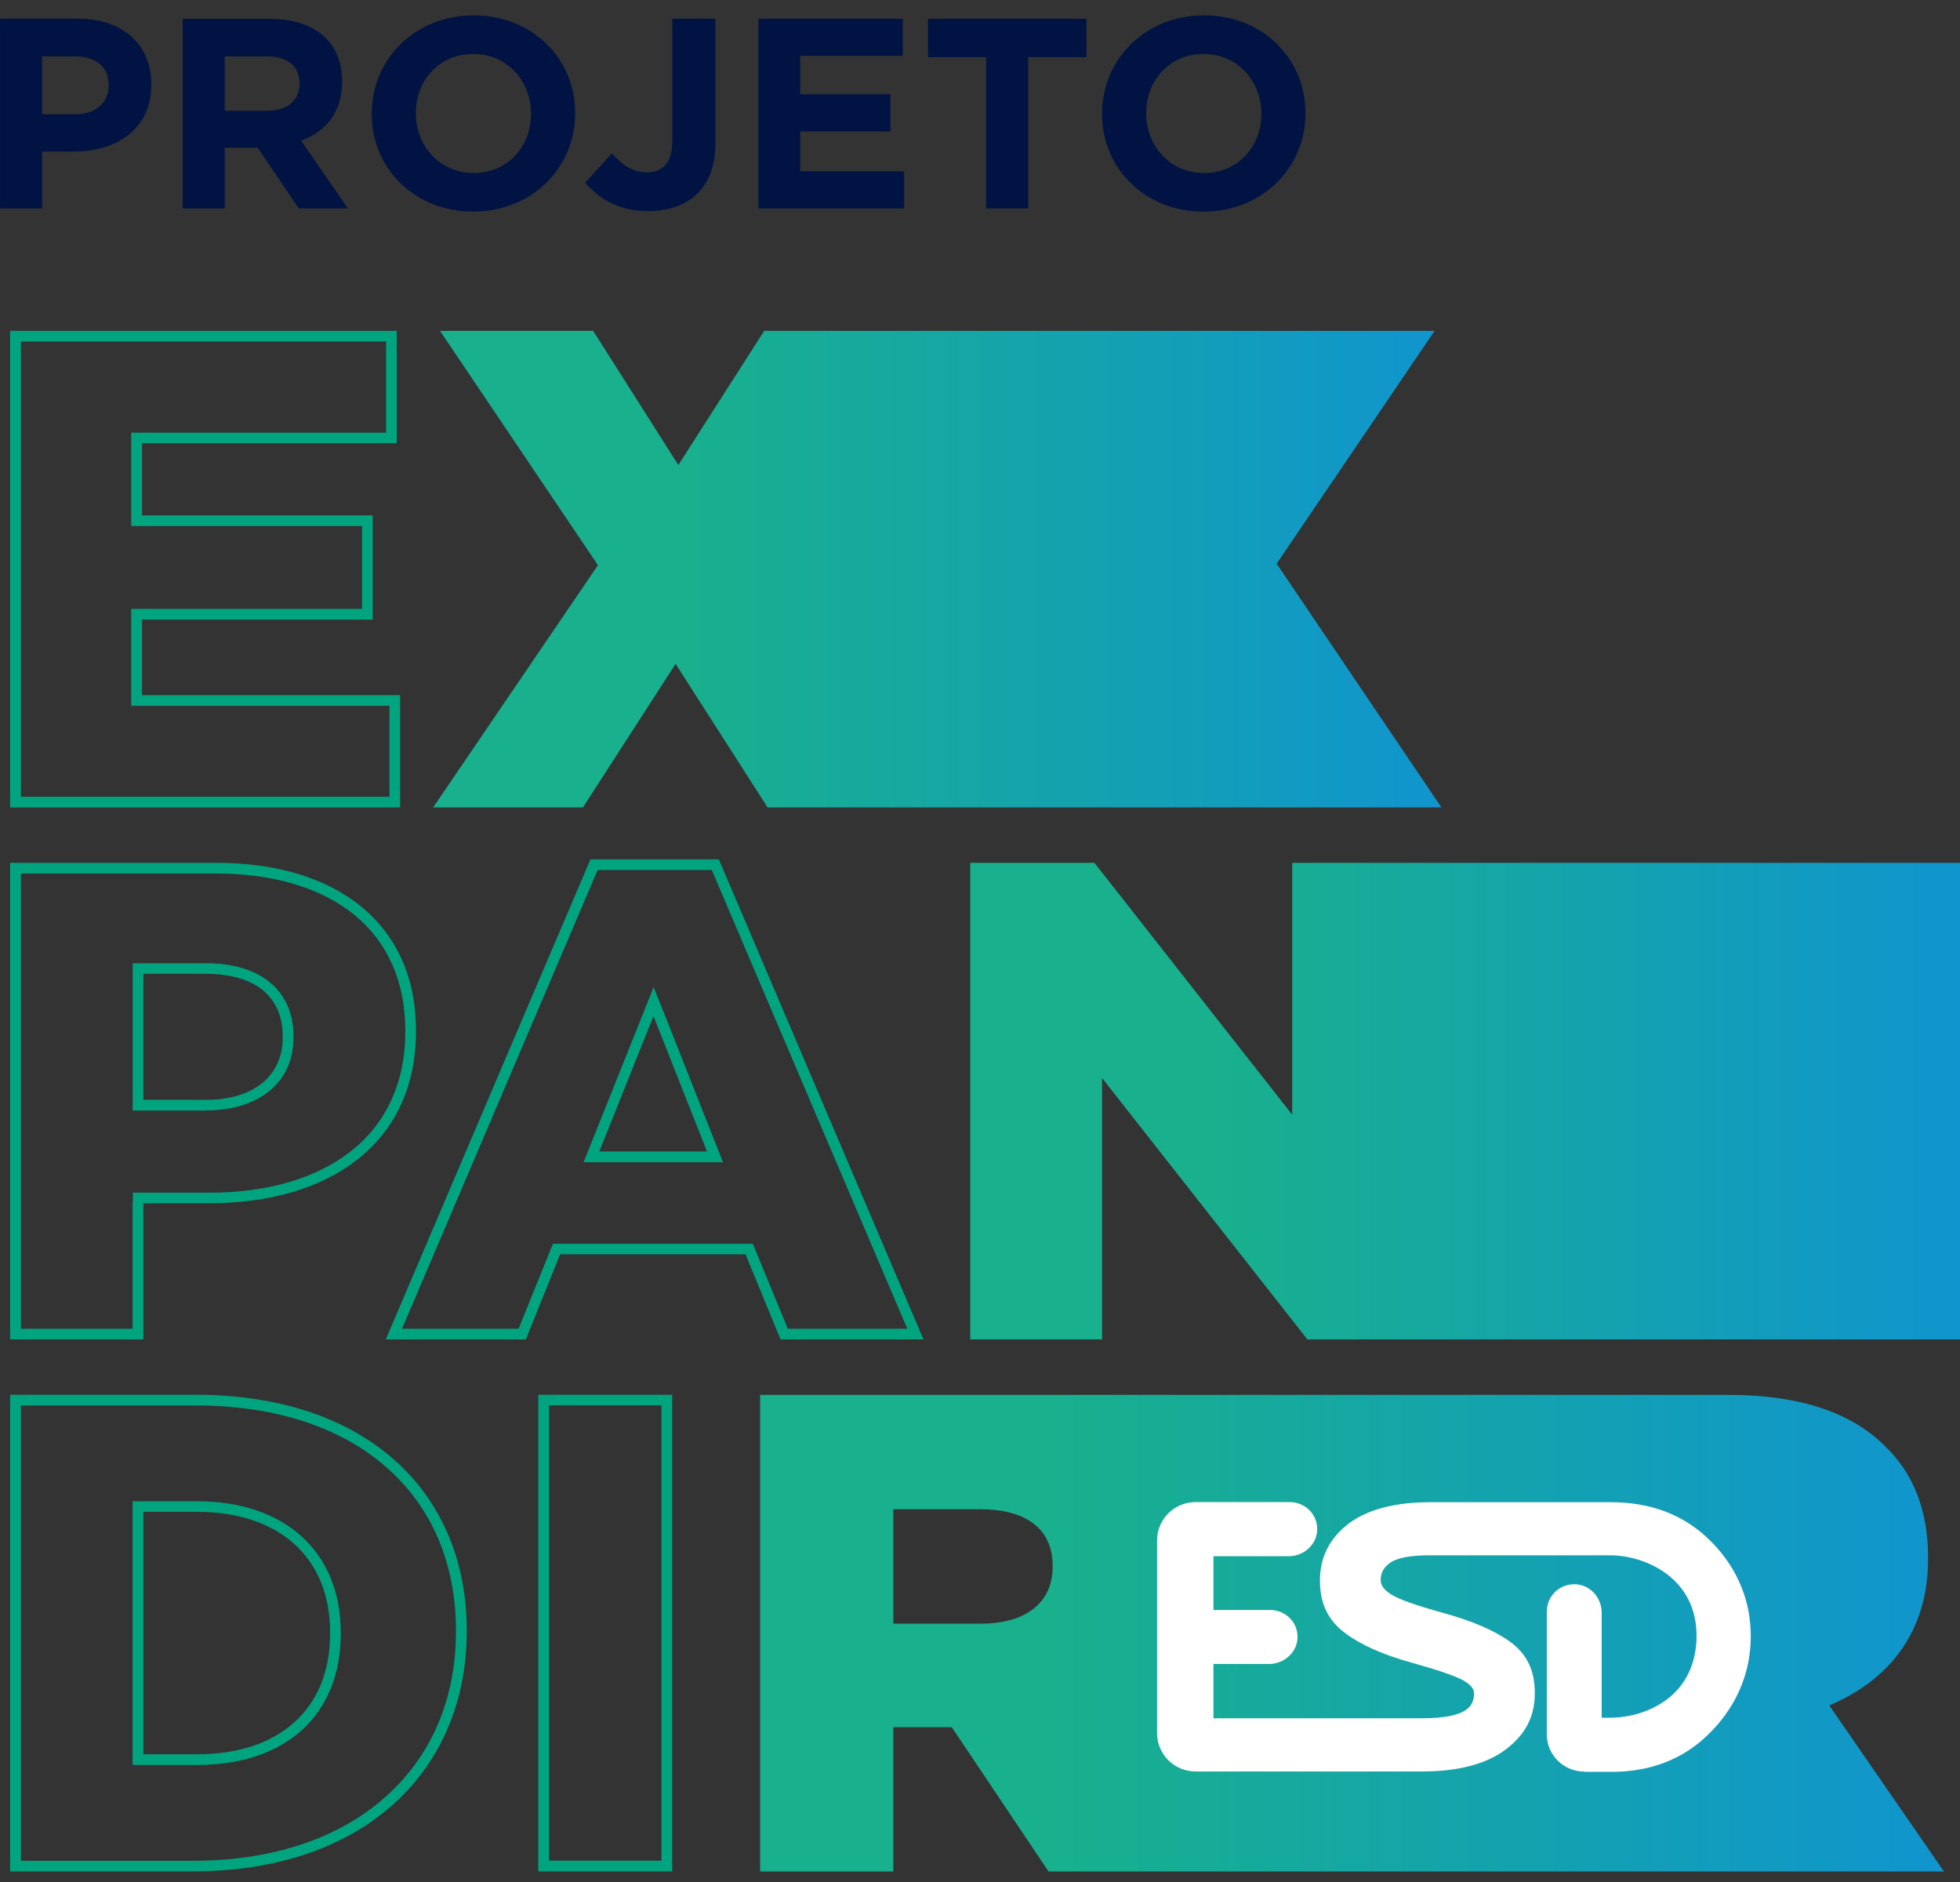
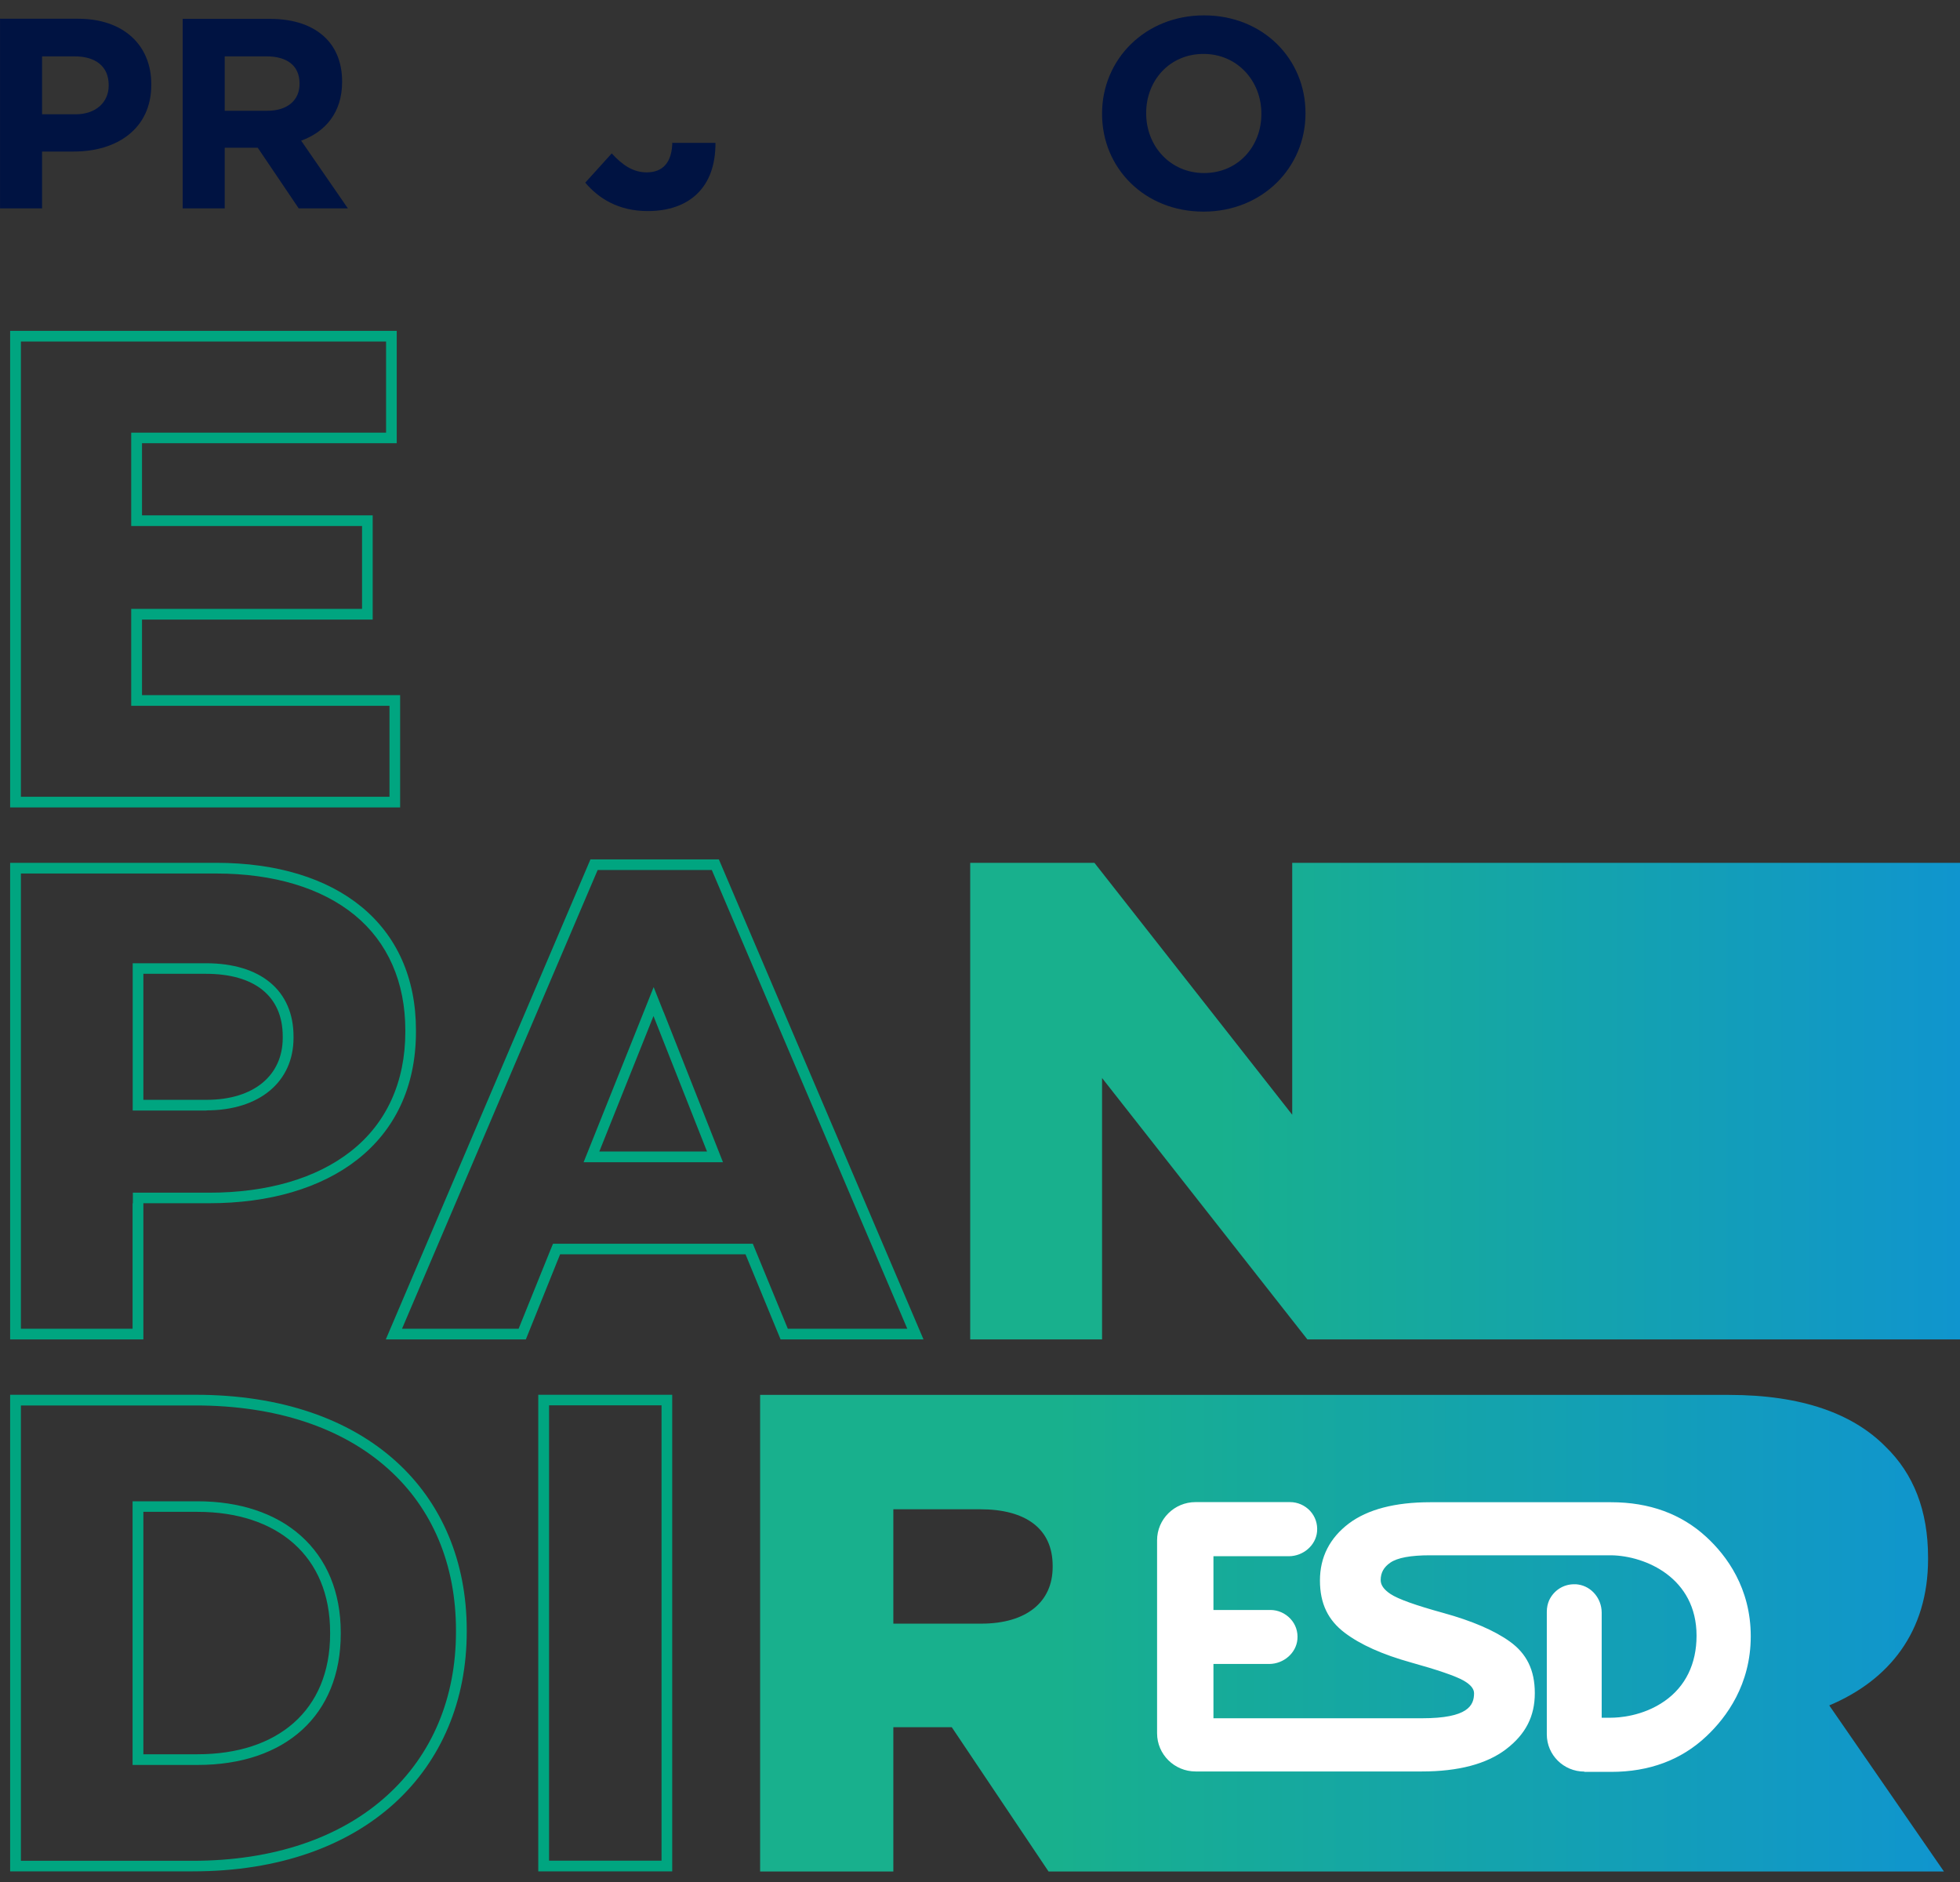
<svg xmlns="http://www.w3.org/2000/svg" width="75" height="72" viewBox="0 0 75 72" fill="none">
  <rect x="0" y="0" width="75" height="72" fill="#333333" stroke="none" />
  <g clip-path="url(#clip0_159124_5983)">
-     <path d="M22.698 12.658H16.837L22.88 21.622L16.575 30.891H22.306L25.852 25.397L29.373 30.891H35.229H55.157L48.852 21.565L54.895 12.658H34.968H29.243L25.957 17.79L22.698 12.658Z" fill="url(#paint0_linear_159124_5983)" />
    <path d="M54.493 33.009H49.447V42.646L41.878 33.009H37.125V51.242H42.171V41.242L50.027 51.242H54.493H75.001V33.009H54.493Z" fill="url(#paint1_linear_159124_5983)" />
    <path d="M73.778 59.641V59.589C73.778 57.792 73.225 56.384 72.149 55.343C70.916 54.095 68.968 53.365 66.157 53.365H29.086V71.598H34.184V66.078H36.42L40.123 71.598H74.385L69.997 65.244C72.285 64.281 73.778 62.432 73.778 59.646V59.641ZM40.28 59.952C40.28 61.283 39.282 62.116 37.548 62.116H34.184V57.741H37.522C39.23 57.741 40.28 58.471 40.28 59.9V59.952Z" fill="url(#paint2_linear_159124_5983)" />
    <path d="M7.481 53.36H0.388V71.593H7.377C14 71.593 17.86 67.683 17.86 62.422V62.37C17.86 57.109 14.053 53.36 7.481 53.36V53.36ZM17.448 62.427C17.448 64.954 16.539 67.119 14.82 68.683C13.024 70.319 10.448 71.189 7.372 71.189H0.8V53.769H7.481C10.542 53.769 13.091 54.608 14.857 56.198C16.555 57.72 17.448 59.859 17.448 62.375V62.427V62.427Z" fill="#00A580" />
    <path d="M7.559 57.435H5.073V67.522H7.559C10.939 67.522 13.039 65.601 13.039 62.505V62.453C13.039 60.92 12.511 59.641 11.508 58.75C10.542 57.891 9.174 57.435 7.554 57.435H7.559ZM12.632 62.505C12.632 65.446 10.61 67.113 7.559 67.113H5.486V57.839H7.559C10.61 57.839 12.632 59.532 12.632 62.448V62.499V62.505Z" fill="#00A580" />
    <path d="M20.597 71.593H25.722V53.36H20.597V71.593ZM21.01 53.764H25.314V71.184H21.01V53.764V53.764Z" fill="#00A580" />
    <path d="M15.311 26.593H5.434V23.704H14.261V19.716H5.434V16.956H15.181V12.658H0.388V30.891H15.311V26.593V26.593ZM14.899 30.482H0.8V13.067H14.773V16.552H5.021V20.125H13.854V23.294H5.021V27.002H14.904V30.487L14.899 30.482Z" fill="#00A580" />
    <path d="M5.486 46.032H8.009C12.579 46.032 15.917 43.764 15.917 39.466V39.414C15.917 35.375 12.924 33.009 8.27 33.009H0.388V51.242H5.486V46.032ZM5.073 46.032V50.833H0.8V33.418H8.27C10.474 33.418 12.308 33.972 13.577 35.013C14.841 36.054 15.51 37.576 15.51 39.42V39.471C15.51 41.393 14.789 42.977 13.426 44.044C12.109 45.08 10.234 45.629 8.014 45.629H5.084V46.038L5.073 46.032Z" fill="#00A580" />
    <path d="M7.904 42.48C9.926 42.48 11.232 41.387 11.232 39.705V39.653C11.232 37.897 9.978 36.851 7.878 36.851H5.078V42.485H7.904V42.48ZM5.486 37.255H7.878C9.717 37.255 10.819 38.089 10.819 39.653V39.705C10.819 41.139 9.717 42.076 7.904 42.076H5.486V37.255V37.255Z" fill="#00A580" />
    <path d="M35.338 51.242L27.508 32.879H22.593L14.763 51.242H20.122L21.433 47.985H28.527L29.869 51.242H35.333H35.338ZM28.809 47.581H21.162L21.057 47.834L19.845 50.833H15.384L22.87 33.283H27.237L34.717 50.833H30.146L28.908 47.829L28.804 47.575L28.809 47.581Z" fill="#00A580" />
    <path d="M25.393 38.721L25.012 37.763L24.63 38.721L22.556 43.904L22.332 44.463H27.665L27.446 43.909L25.398 38.726L25.393 38.721ZM22.933 44.054L25.006 38.871L27.054 44.054H22.927H22.933Z" fill="#00A580" />
    <path d="M1.61 5.797H2.832C4.473 5.797 5.789 4.927 5.789 3.249V3.228C5.794 1.742 4.739 0.717 2.989 0.717H0.001V7.972H1.61V5.797ZM1.61 2.156H2.853C3.658 2.156 4.159 2.54 4.159 3.254V3.275C4.159 3.896 3.689 4.373 2.885 4.373H1.61V2.156V2.156Z" fill="#001342" />
    <path d="M8.599 5.652H9.863L11.43 7.972H13.311L11.524 5.382C12.454 5.041 13.091 4.305 13.091 3.135V3.114C13.091 2.431 12.872 1.861 12.464 1.457C11.984 0.981 11.263 0.722 10.333 0.722H6.99V7.972H8.599V5.652ZM8.599 2.156H10.197C10.981 2.156 11.462 2.508 11.462 3.192V3.213C11.462 3.824 11.012 4.238 10.229 4.238H8.599V2.156V2.156Z" fill="#001342" />
-     <path d="M18.107 8.096C20.363 8.096 22.009 6.408 22.009 4.342V4.321C22.009 2.26 20.389 0.588 18.127 0.588C15.866 0.588 14.225 2.276 14.225 4.342V4.363C14.225 6.423 15.845 8.096 18.107 8.096ZM15.913 4.321C15.913 3.078 16.811 2.063 18.107 2.063C19.402 2.063 20.321 3.099 20.321 4.342V4.363C20.321 5.605 19.423 6.62 18.127 6.62C16.832 6.62 15.913 5.585 15.913 4.342V4.321V4.321Z" fill="#001342" />
-     <path d="M24.787 8.075C25.581 8.075 26.239 7.847 26.689 7.402C27.138 6.957 27.378 6.325 27.378 5.465V0.717H25.727V5.393C25.727 6.232 25.351 6.594 24.745 6.594C24.233 6.594 23.826 6.325 23.408 5.869L22.395 6.988C22.896 7.578 23.648 8.075 24.787 8.075V8.075Z" fill="#001342" />
-     <path d="M34.597 6.553H30.622V5.03H34.074V3.606H30.622V2.136H34.544V0.717H29.023V7.972H34.597V6.553Z" fill="#001342" />
-     <path d="M37.736 7.972H39.345V2.188H41.571V0.717H35.511V2.188H37.736V7.972Z" fill="#001342" />
+     <path d="M24.787 8.075C25.581 8.075 26.239 7.847 26.689 7.402C27.138 6.957 27.378 6.325 27.378 5.465H25.727V5.393C25.727 6.232 25.351 6.594 24.745 6.594C24.233 6.594 23.826 6.325 23.408 5.869L22.395 6.988C22.896 7.578 23.648 8.075 24.787 8.075V8.075Z" fill="#001342" />
    <path d="M46.053 8.096C48.309 8.096 49.955 6.408 49.955 4.342V4.321C49.955 2.26 48.335 0.588 46.073 0.588C43.812 0.588 42.171 2.276 42.171 4.342V4.363C42.171 6.423 43.791 8.096 46.053 8.096ZM43.859 4.321C43.859 3.078 44.757 2.063 46.053 2.063C47.348 2.063 48.267 3.099 48.267 4.342V4.363C48.267 5.605 47.369 6.62 46.073 6.62C44.778 6.62 43.859 5.585 43.859 4.342V4.321Z" fill="#001342" />
    <path d="M60.626 67.787H61.65C63.112 67.787 64.334 67.331 65.29 66.43C66.069 65.7 66.993 64.441 66.993 62.598C66.993 60.754 66.069 59.511 65.29 58.797C64.334 57.917 63.112 57.471 61.65 57.471H54.723C53.381 57.471 52.331 57.746 51.615 58.284C50.884 58.838 50.508 59.569 50.508 60.464C50.508 61.36 50.826 61.987 51.453 62.463C52.054 62.919 52.9 63.297 53.976 63.597C55 63.882 55.7 64.12 56.008 64.296C56.269 64.446 56.405 64.607 56.405 64.778C56.405 65.249 56.17 65.736 54.415 65.736H46.433V63.659H48.57C49.123 63.654 49.599 63.24 49.646 62.717C49.672 62.422 49.578 62.142 49.379 61.93C49.181 61.718 48.904 61.593 48.611 61.593H46.433V59.537H49.322C49.876 59.532 50.351 59.118 50.398 58.595C50.424 58.3 50.33 58.02 50.132 57.803C49.933 57.59 49.656 57.466 49.364 57.466H45.749C44.934 57.466 44.276 58.124 44.276 58.926V66.311C44.276 67.118 44.939 67.771 45.749 67.771H54.41C55.804 67.771 56.886 67.486 57.627 66.922C58.38 66.347 58.73 65.663 58.73 64.773C58.73 63.882 58.411 63.261 57.779 62.805C57.183 62.375 56.321 62.008 55.23 61.707C54.175 61.417 53.495 61.174 53.208 60.982C52.952 60.811 52.832 60.64 52.832 60.449C52.832 60.169 52.952 59.952 53.203 59.781C53.475 59.594 53.986 59.501 54.718 59.501H61.655C62.971 59.522 64.919 60.366 64.919 62.577C64.919 63.654 64.496 64.519 63.697 65.078C62.856 65.668 61.916 65.715 61.644 65.715H61.289V61.686C61.284 61.153 60.903 60.697 60.396 60.62C60.344 60.609 60.286 60.609 60.234 60.609C59.826 60.609 59.456 60.842 59.278 61.225C59.221 61.355 59.189 61.5 59.189 61.666V66.352C59.189 67.139 59.832 67.776 60.626 67.776V67.787Z" fill="white" />
  </g>
  <defs>
    <linearGradient id="paint0_linear_159124_5983" x1="16.575" y1="21.777" x2="55.157" y2="21.777" gradientUnits="userSpaceOnUse">
      <stop offset="0.25" stop-color="#18B08D" />
      <stop offset="1" stop-color="#1095CE" />
    </linearGradient>
    <linearGradient id="paint1_linear_159124_5983" x1="37.125" y1="42.128" x2="75.001" y2="42.128" gradientUnits="userSpaceOnUse">
      <stop offset="0.25" stop-color="#18B08D" />
      <stop offset="1" stop-color="#1095CE" />
    </linearGradient>
    <linearGradient id="paint2_linear_159124_5983" x1="29.086" y1="62.479" x2="74.385" y2="62.479" gradientUnits="userSpaceOnUse">
      <stop offset="0.25" stop-color="#18B08D" />
      <stop offset="1" stop-color="#1095CE" />
    </linearGradient>
    <clipPath id="clip0_159124_5983">
      <rect width="75" height="71" fill="white" transform="translate(0 0.593)" />
    </clipPath>
  </defs>
</svg>